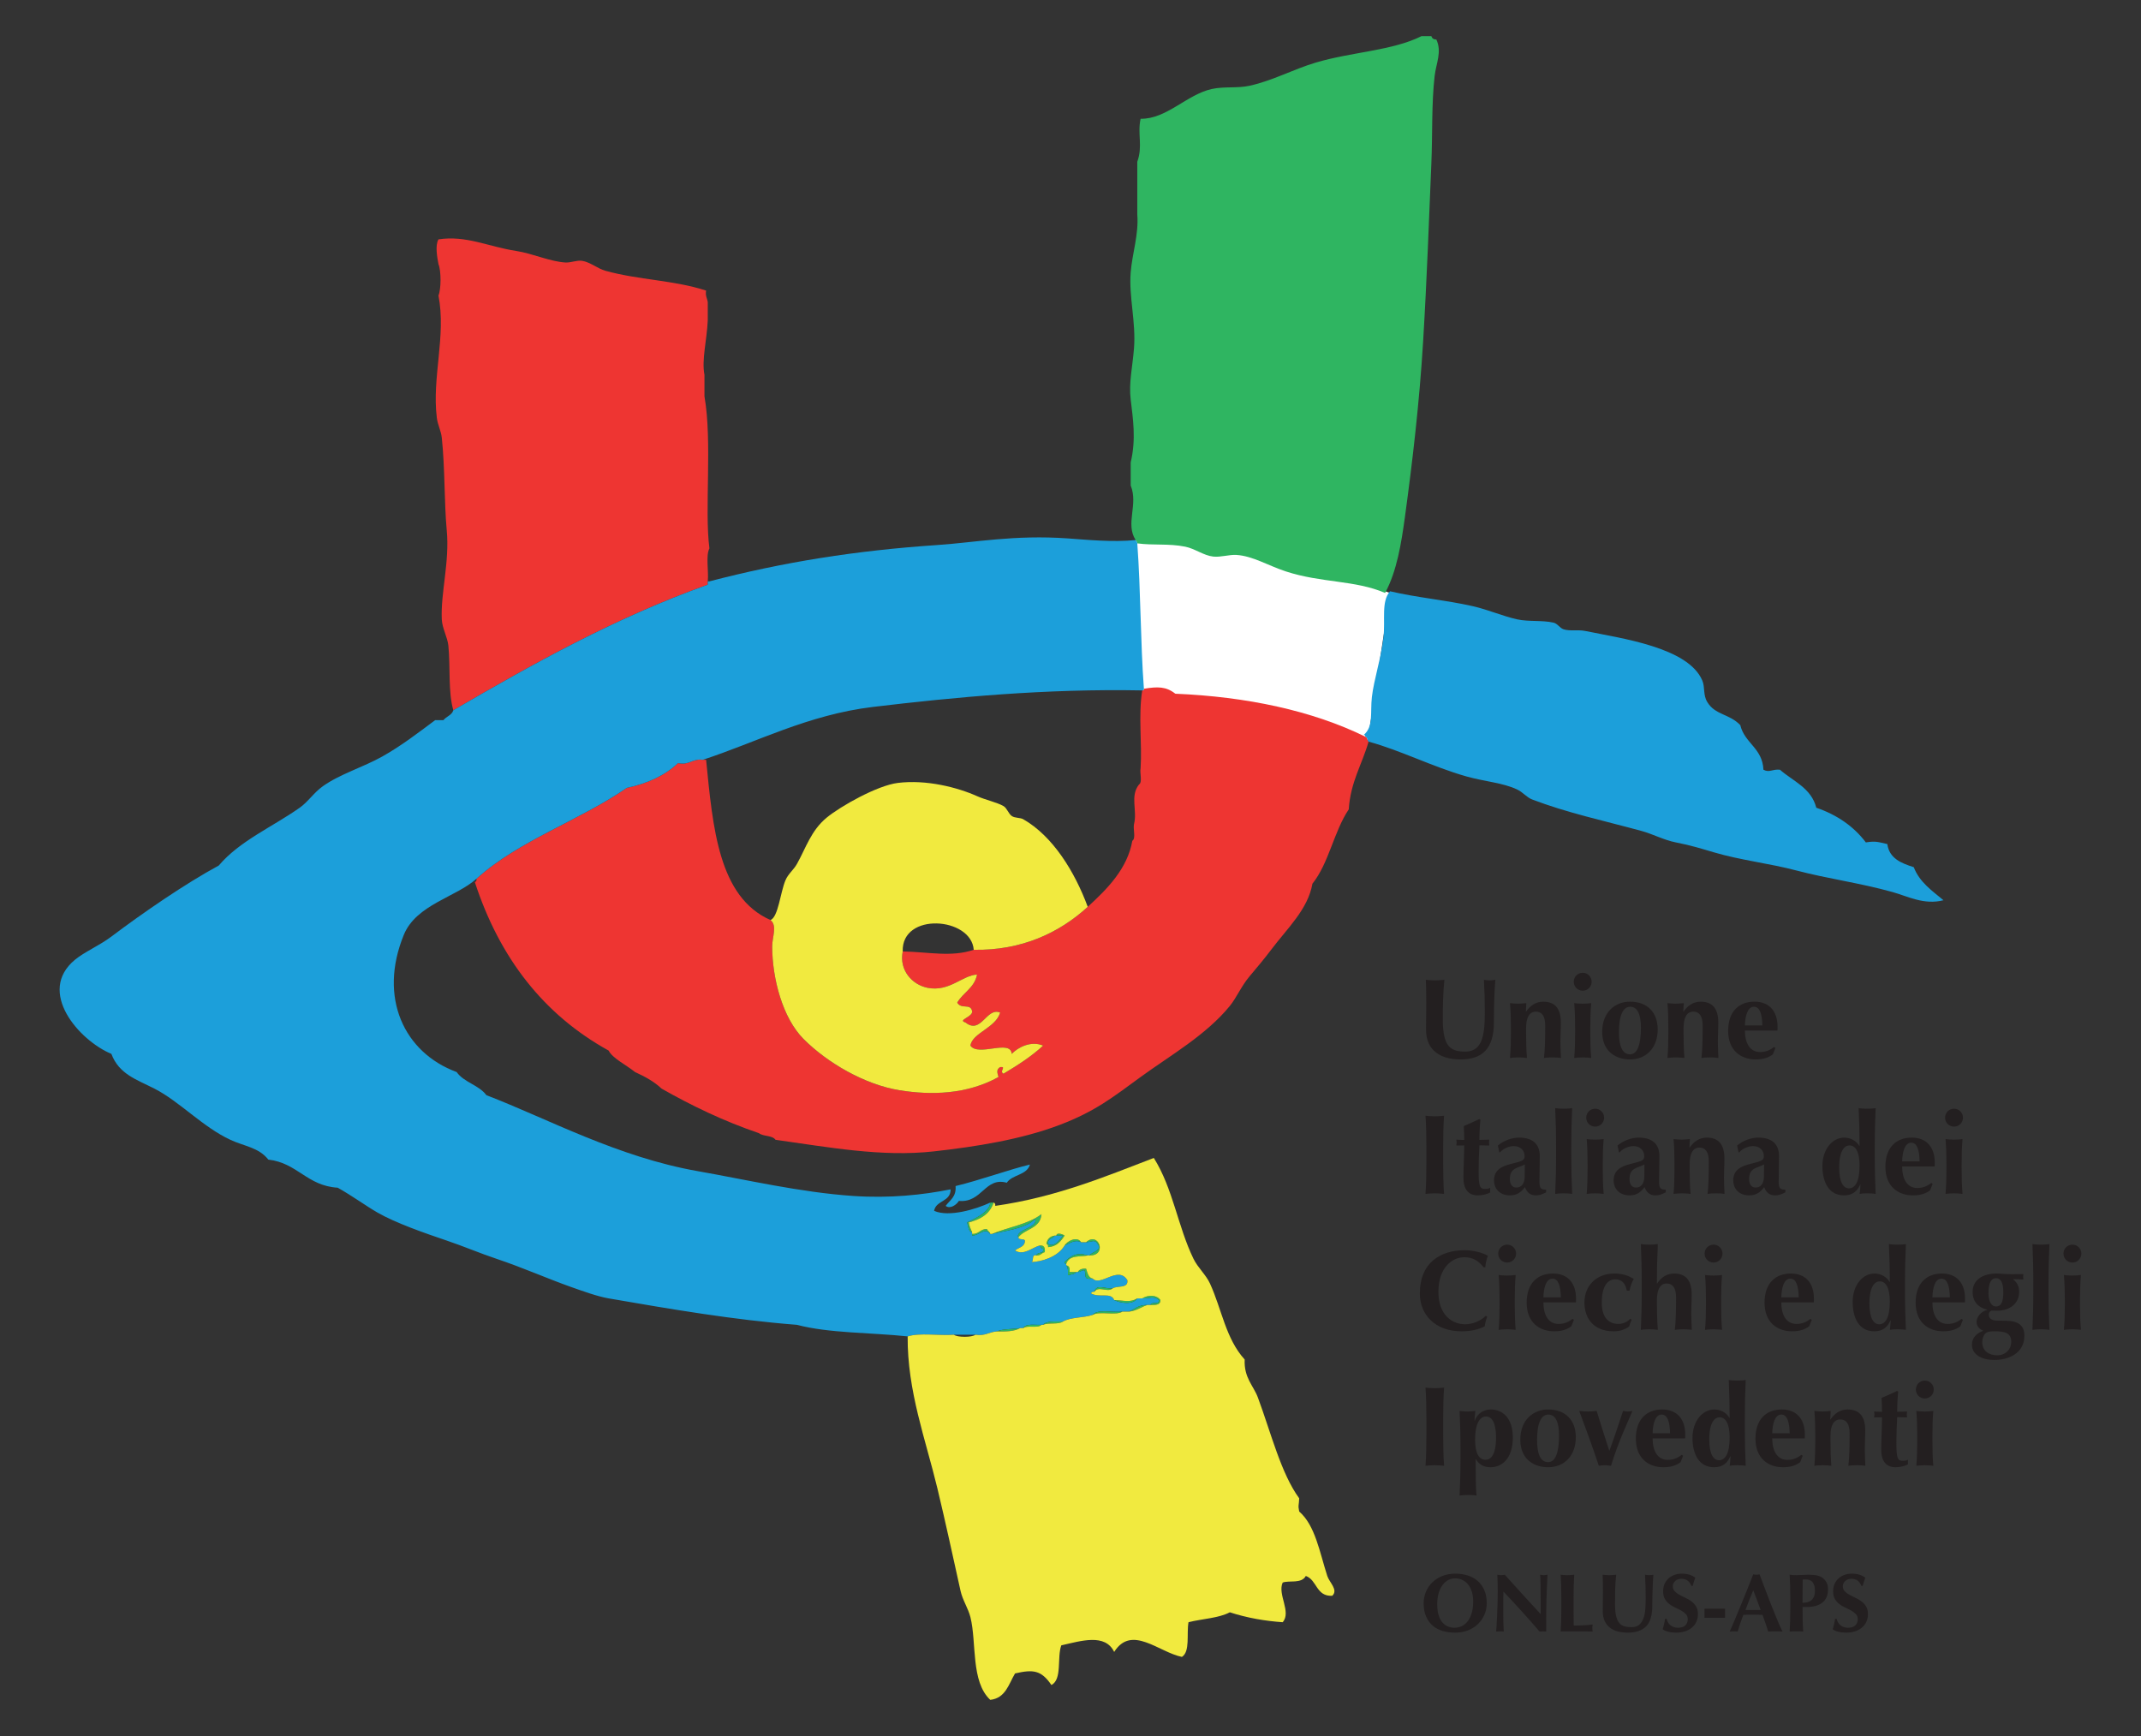
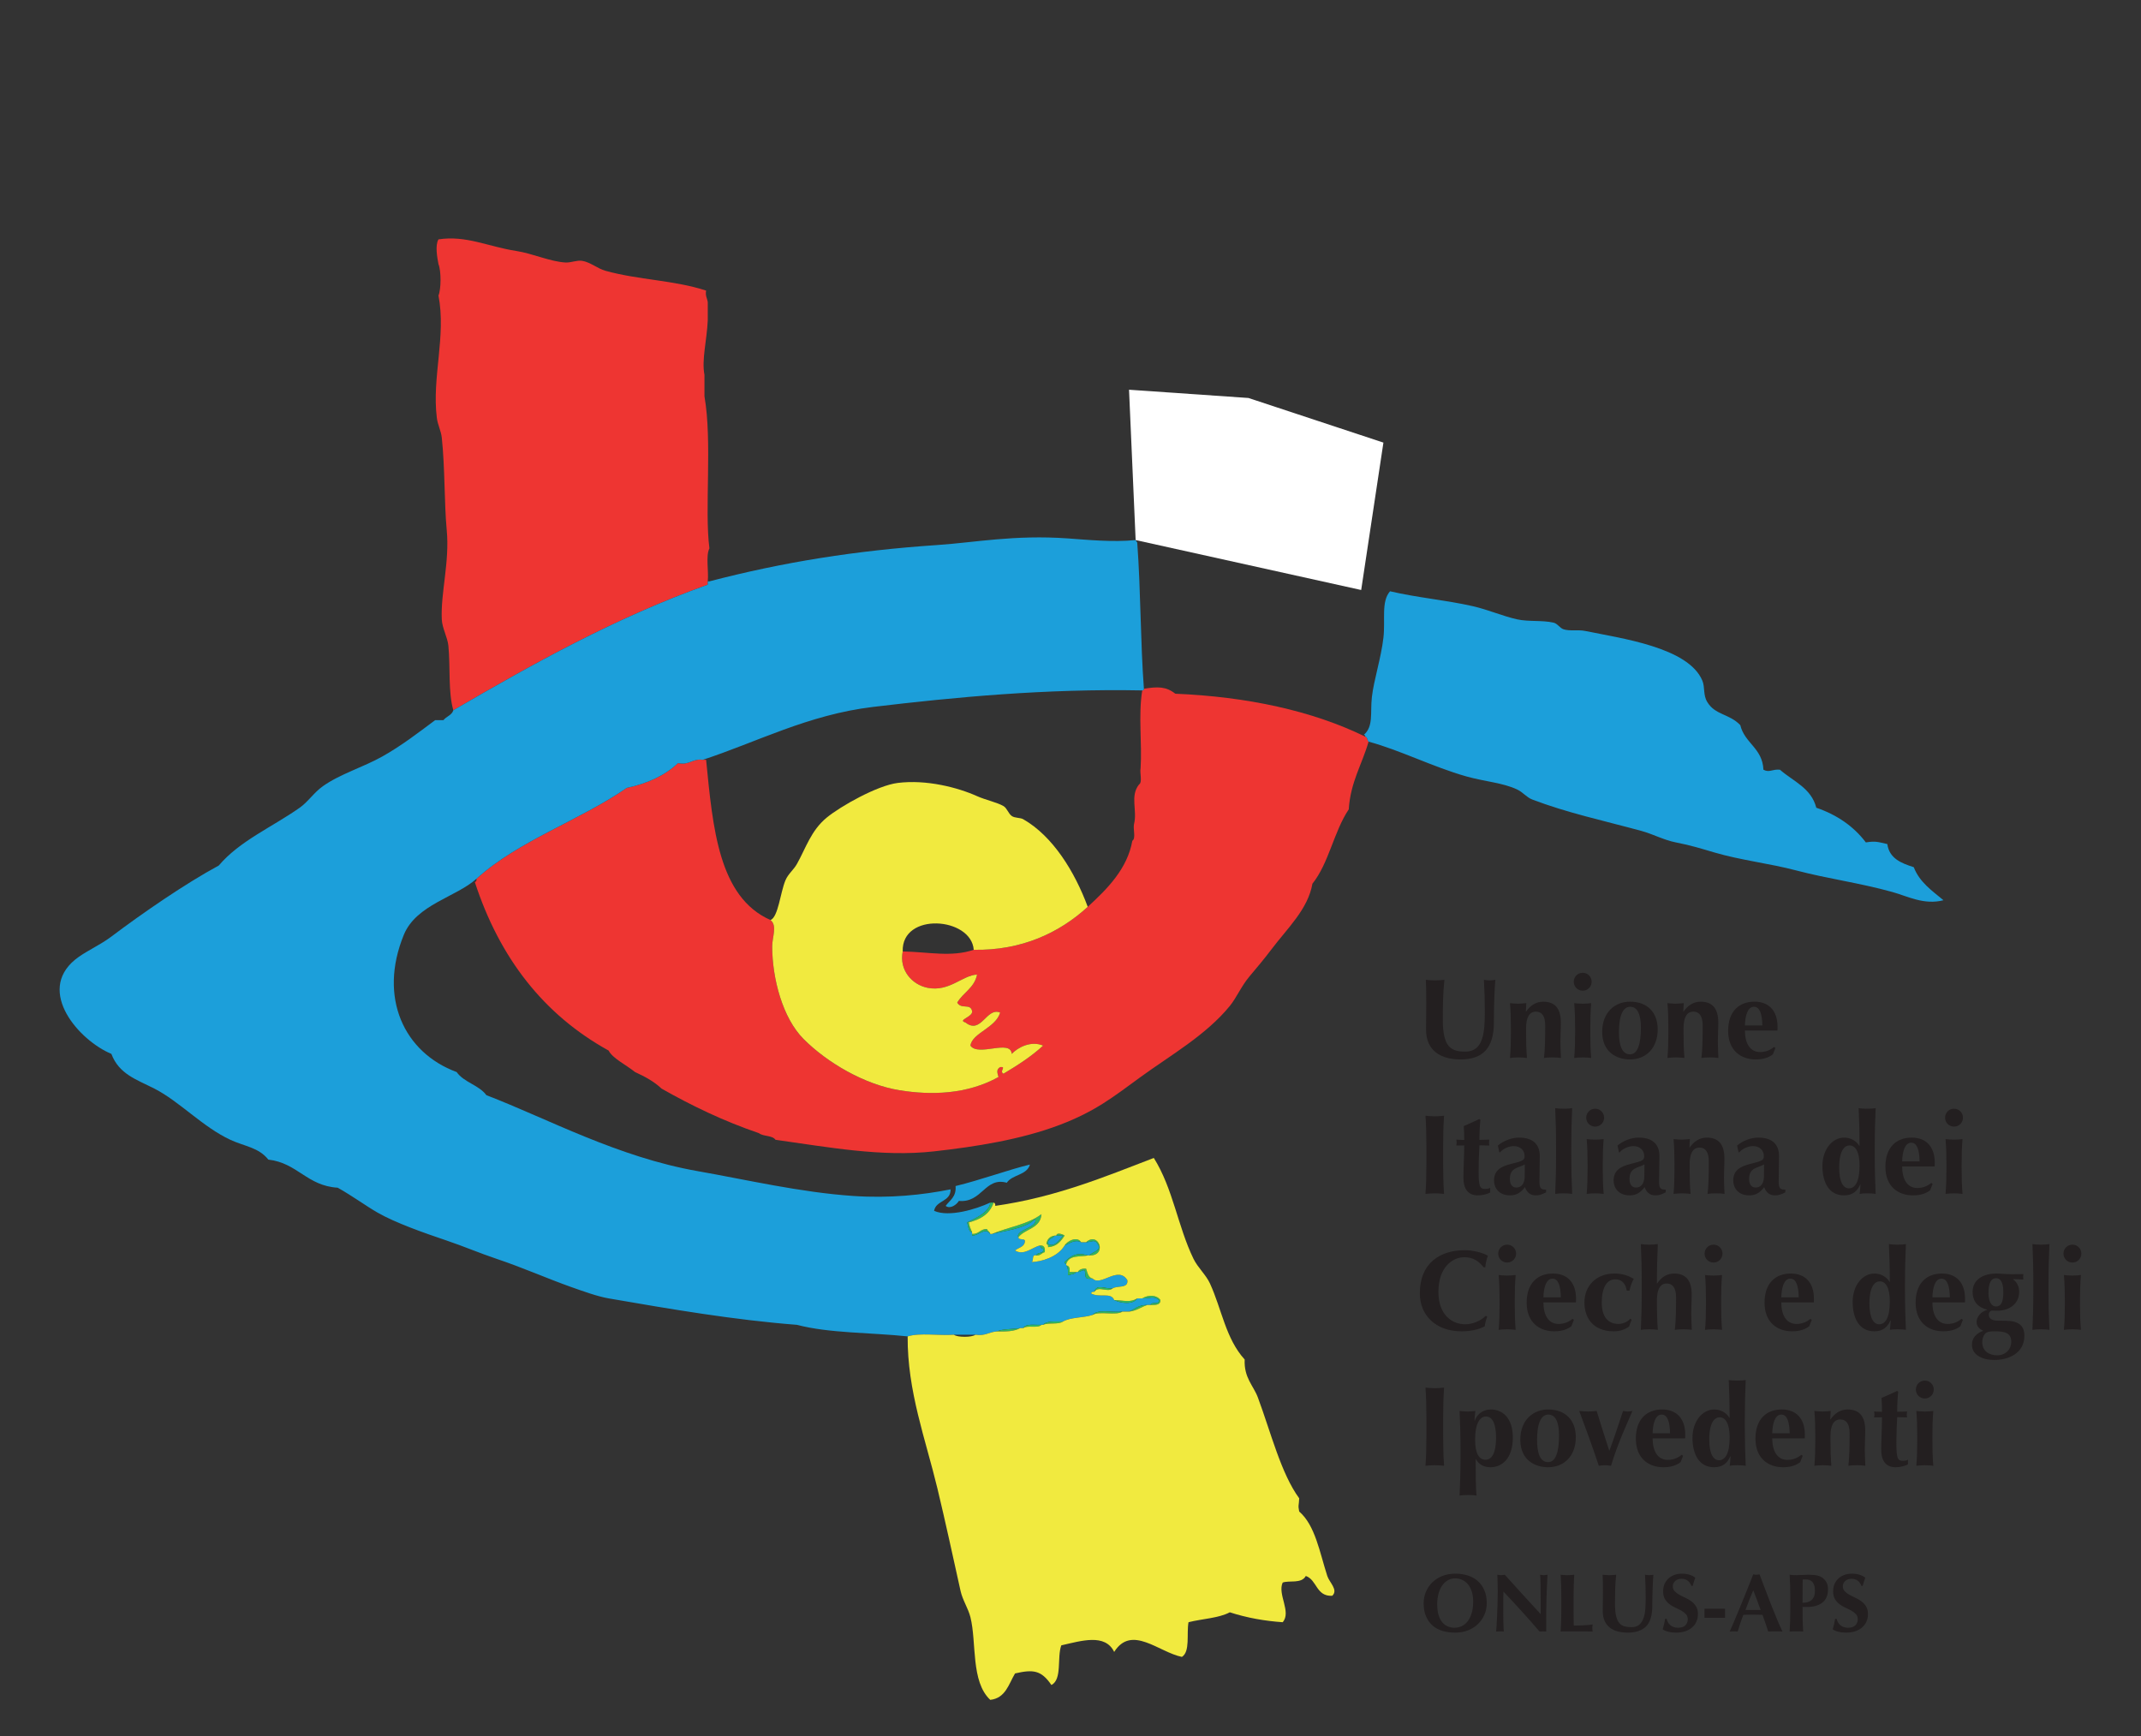
<svg xmlns="http://www.w3.org/2000/svg" xmlns:ns1="http://www.serif.com/" width="100%" height="100%" viewBox="0 0 148 120" version="1.1" xml:space="preserve" style="fill-rule:evenodd;clip-rule:evenodd;stroke-linejoin:round;stroke-miterlimit:2;">
  <rect x="0" y="0" width="148" height="120" fill="#333333" stroke="none" />
  <g id="Livello-1" ns1:id="Livello 1">
    <rect x="0" y="0" width="148" height="120" style="fill:none;" />
-     <path d="M78.503,37.331l0.457,10.392l15.591,3.452l1.537,-10.189l-9.329,-3.084l-8.256,-0.571Z" style="fill:#fff;fill-rule:nonzero;" />
-     <path d="M98.26,2.5l0.685,0c0.047,0.143 0.147,0.233 0.343,0.228c0.403,0.848 -0.015,1.651 -0.115,2.513c-0.222,1.93 -0.141,3.982 -0.228,6.052c-0.161,3.805 -0.304,7.927 -0.571,12.334c-0.253,4.174 -0.733,8.28 -1.256,12.105c-0.243,1.771 -0.552,3.753 -1.371,5.254c-2.078,-0.893 -4.414,-0.687 -6.852,-1.485c-1.249,-0.409 -2.295,-1.072 -3.426,-1.142c-0.501,-0.031 -1.083,0.169 -1.598,0.114c-0.669,-0.071 -1.256,-0.546 -1.942,-0.685c-1.144,-0.231 -2.207,-0.077 -3.312,-0.229c0.001,-0.114 -0.092,-0.135 -0.114,-0.228c-0.731,-1.134 0.198,-2.455 -0.342,-3.768l0,-1.599c0.387,-1.625 0.152,-3.048 0,-4.34c-0.14,-1.177 0.124,-2.235 0.228,-3.54c0.145,-1.817 -0.365,-3.583 -0.228,-5.253c0.108,-1.336 0.564,-2.621 0.456,-3.997l0,-3.655c0.394,-1.087 -0.002,-1.92 0.229,-2.969c1.792,0.031 3.189,-1.671 4.91,-2.056c0.861,-0.192 1.774,-0.04 2.627,-0.228c1.591,-0.35 3.034,-1.143 4.568,-1.599c2.503,-0.743 5.288,-0.817 7.309,-1.827" style="fill:#2fb561;" />
+     <path d="M78.503,37.331l15.591,3.452l1.537,-10.189l-9.329,-3.084l-8.256,-0.571Z" style="fill:#fff;fill-rule:nonzero;" />
    <path d="M79.074,47.609c0.951,-0.155 1.537,-0.162 2.17,0.343c4.935,0.204 9.48,1.175 13.133,2.969c0.161,0.03 0.13,0.251 0.228,0.343c-0.446,1.571 -1.25,2.784 -1.37,4.682c-1.028,1.522 -1.375,3.725 -2.512,5.139c-0.308,1.77 -1.727,3.07 -2.856,4.568c-0.485,0.644 -0.985,1.234 -1.484,1.827c-0.583,0.692 -0.904,1.483 -1.371,2.056c-1.649,2.022 -4.12,3.418 -6.166,4.91c-1.906,1.391 -3.131,2.375 -5.596,3.312c-2.66,1.011 -5.795,1.505 -8.679,1.828c-3.649,0.408 -7.372,-0.303 -10.964,-0.8c-0.215,-0.318 -0.845,-0.22 -1.142,-0.457c-2.44,-0.833 -4.65,-1.897 -6.737,-3.083c-0.506,-0.485 -1.15,-0.83 -1.828,-1.142c-0.627,-0.502 -1.565,-0.955 -1.827,-1.485c-4.488,-2.478 -7.536,-6.396 -9.25,-11.648c0.089,-0.026 0.132,-0.096 0.114,-0.229c2.916,-2.642 7.102,-4.014 10.392,-6.281c1.445,-0.306 2.639,-0.863 3.54,-1.713c0.812,0.164 0.968,-0.326 1.714,-0.228l0.228,0c0.467,4.71 0.86,9.494 4.454,11.077c0.482,0.394 0.112,1.174 0.114,1.828c0.005,2.217 0.723,4.945 2.169,6.395c1.649,1.653 4.237,3.153 6.624,3.54c2.186,0.355 4.667,0.298 6.852,-0.914c-0.087,-0.291 -0.168,-0.525 0.115,-0.685c0.469,-0.053 -0.09,0.287 0.228,0.457c0.978,-0.582 1.928,-1.193 2.741,-1.941c-0.843,-0.36 -1.753,0.131 -2.17,0.57c-0.074,-1.04 -2.311,0.22 -2.855,-0.57c0.121,-0.881 1.744,-1.217 2.056,-2.284c-0.955,-0.395 -1.308,1.55 -2.399,0.685c-0.595,-0.181 0.551,-0.381 0.457,-0.8c-0.134,-0.545 -0.731,-0.082 -1.028,-0.571c0.402,-0.702 1.191,-1.017 1.371,-1.941c-1.006,0.044 -1.92,1.217 -3.426,0.914c-1.068,-0.216 -1.972,-1.224 -1.713,-2.513c1.827,0.037 3.354,0.408 4.91,-0.114c3.303,0.059 5.906,-1.164 7.88,-2.969c1.359,-1.242 2.742,-2.634 3.084,-4.568c0.26,-0.159 0.042,-0.795 0.114,-1.142c0.247,-0.966 -0.291,-1.925 0.342,-2.741c0.261,-0.158 0.043,-0.795 0.115,-1.142c0.111,-1.676 -0.169,-3.638 0.114,-5.368c0.07,-0.006 0.135,-0.017 0.114,-0.114Zm-48.764,-29.349c-0.084,-0.454 -0.247,-1.293 0,-1.713c1.91,-0.293 3.419,0.499 5.368,0.799c1.15,0.177 2.363,0.746 3.426,0.8c0.364,0.018 0.775,-0.174 1.142,-0.115c0.564,0.092 1.068,0.538 1.599,0.685c2.286,0.638 4.768,0.649 6.966,1.371c-0.066,0.371 0.078,0.531 0.114,0.799l0,1.257c-0.062,1.401 -0.433,2.72 -0.228,3.768l0,1.485c0.551,3.128 -0.007,7.83 0.342,10.506c-0.264,0.535 -0.039,1.56 -0.114,2.284l0,0.229c-6.446,2.309 -12.052,5.459 -17.587,8.679c-0.365,-1.232 -0.199,-2.973 -0.343,-4.454c-0.056,-0.583 -0.428,-1.212 -0.456,-1.827c-0.084,-1.842 0.55,-3.955 0.342,-6.167c-0.176,-1.876 -0.116,-4.271 -0.342,-6.395c-0.051,-0.475 -0.281,-0.871 -0.343,-1.371c-0.347,-2.808 0.656,-5.641 0.114,-8.451c0.19,-0.459 0.19,-1.71 0,-2.169Z" style="fill:#ee3532;" />
    <path d="M65.941,92.262c-1.028,0.075 -2.359,-0.152 -3.198,0.114c-2.546,-0.271 -5.423,-0.211 -7.651,-0.799c-4.34,-0.335 -8.713,-1.083 -13.019,-1.828c-0.779,-0.134 -1.8,-0.507 -2.627,-0.799c-1.584,-0.56 -3.32,-1.334 -5.139,-1.942c-1.118,-0.373 -2.255,-0.86 -3.426,-1.255c-1.528,-0.517 -3.548,-1.221 -4.796,-1.942c-0.841,-0.486 -1.697,-1.126 -2.741,-1.713c-2.122,-0.124 -2.778,-1.714 -4.796,-1.942c-0.668,-0.847 -1.644,-0.911 -2.627,-1.37c-1.929,-0.9 -3.505,-2.648 -5.253,-3.54c-1.208,-0.617 -2.442,-0.99 -2.969,-2.398c-2.232,-0.926 -5.193,-4.303 -2.513,-6.51c0.669,-0.551 1.687,-0.976 2.513,-1.599c2.125,-1.604 5.119,-3.667 7.423,-4.91c1.456,-1.712 3.661,-2.637 5.596,-3.997c0.581,-0.409 0.979,-1.045 1.598,-1.485c1.193,-0.848 2.785,-1.311 4.112,-2.056c1.324,-0.743 2.467,-1.628 3.654,-2.512l0.571,0c0.198,-0.259 0.579,-0.334 0.685,-0.685c5.535,-3.22 11.141,-6.37 17.587,-8.679l0,-0.229l0.114,0c5.106,-1.333 10.11,-2.132 15.76,-2.512c2.588,-0.174 5.319,-0.719 9.022,-0.457c1.304,0.093 3.101,0.275 4.682,0.114c0.022,0.093 0.115,0.114 0.114,0.228c0.242,3.261 0.214,6.791 0.457,10.05c0.021,0.097 -0.044,0.108 -0.114,0.115c-6.687,-0.128 -12.94,0.464 -18.615,1.142c-4.494,0.536 -8.106,2.466 -11.762,3.654c-0.746,-0.098 -0.902,0.392 -1.714,0.228c-0.901,0.85 -2.095,1.407 -3.54,1.713c-3.29,2.268 -7.476,3.639 -10.392,6.281c-1.412,1.275 -4.166,1.78 -5.025,3.883c-1.767,4.325 0.01,8.134 3.655,9.479c0.501,0.716 1.54,0.895 2.055,1.598c4.28,1.649 9.081,4.281 14.618,5.254c3.345,0.587 7.078,1.464 10.735,1.713c2.521,0.172 4.792,-0.069 6.737,-0.457c0.009,0.883 -1.009,0.741 -1.141,1.485c1.041,0.466 2.953,-0.132 3.882,-0.571c-0.033,0.611 -0.921,1.054 -1.599,1.37c0.089,0.254 0.067,0.619 0.343,0.685l0,0.229c0.525,-0.014 0.879,-0.603 1.256,-0.114l0.114,0c0.695,-0.183 2.371,-0.37 2.97,-1.028c0.3,0.57 -1.379,0.748 -1.142,1.256c0.017,0.211 0.386,0.07 0.456,0.229c-0.003,0.452 -0.44,0.472 -0.685,0.685c0.62,0.387 1.208,-0.236 1.713,-0.343c0.051,0.101 0.101,0.204 0.229,0.228c0.084,0.389 -0.421,0.189 -0.457,0.457c-0.369,-0.102 -0.161,0.373 -0.343,0.457c0.665,-0.021 1.796,-0.331 2.284,-1.142c0.36,-0.161 0.726,-0.442 1.142,-0.229l0.343,0c0.384,-0.012 0.604,-0.228 0.8,0.115c0.364,0.448 -0.381,0.549 -0.572,0.799l-0.114,0c-0.774,-0.253 -1.203,0.049 -1.599,0.457c-0.021,0.097 0.045,0.108 0.115,0.114l0,0.114c0.131,0.135 0.129,0.404 0.114,0.686c0.203,-0.063 0.474,-0.059 0.571,-0.229l0.114,0c0.205,0.015 0.241,-0.14 0.457,-0.114c0.18,0.305 -0.152,0.668 0.571,0.571c0.551,0.579 1.768,-0.923 2.398,0.114c0.07,0.603 -0.717,0.349 -1.028,0.571c-0.551,0.035 -1.09,-0.341 -1.256,0.229c-0.133,-0.019 -0.203,0.025 -0.228,0.114c0.601,0.327 1.375,-0.109 1.599,0.457c0.483,0.234 1.299,0.334 1.598,-0.115l0.343,0c0.575,0.011 0.785,-0.202 1.142,0.115c0.055,0.359 -0.524,0.085 -0.572,0.342l-0.228,0c-0.587,-0.016 -0.858,0.284 -1.256,0.457l-0.457,0c-0.678,0.083 -1.726,-0.204 -2.055,0.228c-0.631,0.207 -1.523,0.152 -2.056,0.457c-0.528,0.005 -1.129,-0.064 -1.37,0.229l-0.115,0c-0.466,0.027 -1.1,-0.112 -1.256,0.228l-0.228,0c-0.524,0.085 -1.178,0.041 -1.599,0.228c-0.538,0.033 -0.808,0.334 -1.485,0.229l-1.484,0Zm6.966,-6.853l0.572,0c-0.215,0.29 -0.605,0.853 -1.029,0.572c-0.048,-0.391 0.342,-0.344 0.457,-0.572Zm-6.852,-3.425c1.721,-0.415 3.719,-1.148 5.139,-1.485c-0.206,0.746 -1.221,0.682 -1.598,1.256c-1.516,-0.421 -1.697,1.405 -3.312,1.256c-0.151,0.261 -0.61,0.59 -0.914,0.343c0.291,-0.394 0.748,-0.622 0.685,-1.37Zm28.55,-30.72c-0.098,-0.093 -0.067,-0.313 -0.228,-0.343c0.016,-0.042 -0.047,-0.17 -0.114,-0.114c0.701,-0.584 0.446,-1.541 0.571,-2.627c0.137,-1.193 0.634,-2.676 0.799,-4.111c0.141,-1.228 -0.171,-2.486 0.457,-3.198c1.873,0.44 3.891,0.613 5.71,1.028c1.084,0.247 2.101,0.7 3.083,0.914c0.797,0.173 1.724,0.046 2.513,0.228c0.27,0.063 0.433,0.375 0.685,0.457c0.444,0.144 0.99,0.014 1.484,0.114c2.521,0.515 7.137,1.134 8.109,3.426c0.2,0.473 0.043,0.986 0.343,1.485c0.549,0.915 1.512,0.799 2.283,1.599c0.302,1.259 1.536,1.586 1.6,3.083c0.408,0.225 0.609,-0.053 1.141,0c0.912,0.801 2.166,1.26 2.513,2.627c1.444,0.497 2.59,1.292 3.426,2.398c0.702,-0.114 0.857,-0.02 1.484,0.114c0.141,1.002 0.963,1.321 1.828,1.599c0.403,1.043 1.266,1.627 2.055,2.284c-1.349,0.347 -2.467,-0.273 -3.54,-0.571c-2.307,-0.64 -4.451,-0.912 -6.624,-1.485c-1.884,-0.496 -3.852,-0.707 -5.71,-1.256c-0.84,-0.248 -1.569,-0.479 -2.626,-0.685c-0.827,-0.161 -1.581,-0.577 -2.399,-0.8c-2.568,-0.698 -5.127,-1.247 -7.537,-2.169c-0.373,-0.143 -0.634,-0.499 -1.028,-0.686c-0.999,-0.475 -2.257,-0.548 -3.54,-0.913c-2.317,-0.66 -4.552,-1.808 -6.738,-2.398Z" style="fill:#1c9fda;" />
    <path d="M68.91,92.033c0.421,-0.187 1.075,-0.143 1.599,-0.228c-0.381,0.228 -0.976,0.243 -1.599,0.228Zm1.828,-0.228c0.155,-0.34 0.789,-0.201 1.255,-0.228c-0.234,0.26 -0.986,0.003 -1.255,0.228Zm1.37,-0.228c0.241,-0.293 0.842,-0.224 1.371,-0.229c-0.306,0.228 -1.008,0.059 -1.371,0.229Zm3.426,-0.686c0.329,-0.432 1.377,-0.145 2.055,-0.228c-0.46,0.301 -1.579,-0.057 -2.055,0.228Zm2.512,-0.228c0.398,-0.173 0.669,-0.473 1.256,-0.457c-0.43,0.14 -0.737,0.404 -1.256,0.457Zm0.914,-0.914c0.413,-0.259 0.987,-0.255 1.256,0.114c0.01,0.354 -0.345,0.341 -0.685,0.343c0.047,-0.257 0.626,0.017 0.571,-0.343c-0.357,-0.317 -0.566,-0.103 -1.142,-0.114Zm-1.941,0.114c0.71,0.026 1.087,0.192 1.598,-0.114c-0.299,0.449 -1.114,0.349 -1.598,0.114Zm-0.115,-0.799c-0.369,0.305 -0.948,-0.213 -1.256,0.229c0.166,-0.57 0.705,-0.194 1.256,-0.229Zm-2.398,-1.142c0.097,-0.169 0.287,-0.245 0.571,-0.228c0.101,0.279 0.142,0.62 0.457,0.685c-0.723,0.097 -0.391,-0.266 -0.571,-0.571c-0.216,-0.026 -0.252,0.129 -0.457,0.114Zm-0.799,-0.457c0.201,0.028 0.26,0.197 0.228,0.457l0.457,0c-0.097,0.17 -0.368,0.166 -0.571,0.228c0.015,-0.281 0.017,-0.55 -0.114,-0.685Zm0,-0.114c-0.07,-0.006 -0.135,-0.017 -0.115,-0.114c0.396,-0.407 0.825,-0.71 1.599,-0.457c-0.502,0.114 -1.261,-0.063 -1.484,0.571Zm-1.828,-1.256c0.301,-0.034 0.375,0.158 0.343,0.457c-0.218,0.049 -0.287,0.246 -0.571,0.228c0.036,-0.269 0.541,-0.068 0.457,-0.457c-0.128,-0.024 -0.178,-0.127 -0.229,-0.228Zm3.198,-0.229c0.869,-0.782 1.496,0.946 0.228,0.914c0.191,-0.25 0.936,-0.351 0.572,-0.799c-0.196,-0.343 -0.416,-0.127 -0.8,-0.115Zm-2.055,-0.457c0.03,-0.267 0.501,-0.066 0.571,0c-0.258,0.389 -0.537,0.757 -1.141,0.799c0.018,-0.133 -0.026,-0.204 -0.114,-0.228c0.05,-0.331 0.24,-0.521 0.57,-0.571c-0.115,0.228 -0.505,0.18 -0.456,0.571c0.422,0.281 0.813,-0.281 1.027,-0.571l-0.457,0Zm0.57,0.686c0.18,-0.317 0.872,-0.669 1.142,-0.229c-0.416,-0.213 -0.782,0.068 -1.142,0.229Zm-3.197,-0.571c-0.237,-0.508 1.442,-0.686 1.142,-1.256c-0.599,0.658 -2.275,0.845 -2.969,1.027c1.124,-0.474 2.528,-0.669 3.425,-1.37c-0.065,1.001 -1.132,0.999 -1.598,1.599Zm-3.198,-0.229c0.476,0.02 0.564,-0.35 1.028,-0.342c0.04,0.15 0.201,0.18 0.228,0.342c-0.377,-0.488 -0.731,0.101 -1.256,0.114l0,-0.114Zm1.256,-2.169l0.229,0c-0.251,0.777 -0.892,1.164 -1.713,1.37c0.037,0.267 0.137,0.472 0.228,0.685c-0.277,-0.066 -0.254,-0.431 -0.343,-0.685c0.678,-0.316 1.566,-0.759 1.599,-1.37Z" style="fill:#2fb561;" />
    <path d="M68.568,85.295l-0.115,0c-0.027,-0.162 -0.188,-0.192 -0.228,-0.342c-0.464,-0.008 -0.552,0.362 -1.028,0.342l0,-0.114c-0.091,-0.213 -0.191,-0.418 -0.228,-0.685c0.821,-0.206 1.462,-0.593 1.713,-1.37c0.089,0.025 0.132,0.095 0.114,0.228c4.164,-0.594 7.526,-1.991 10.963,-3.312c1.328,2.11 1.659,4.741 2.741,6.966c0.303,0.624 0.862,1.103 1.142,1.714c0.816,1.777 1.082,3.804 2.398,5.253c-0.059,1.266 0.607,1.8 0.914,2.627c0.898,2.417 1.599,5.251 2.855,6.966c-0.018,0.52 -0.095,0.448 0,0.913c1.108,0.959 1.408,2.801 1.941,4.454c0.148,0.459 0.778,0.965 0.343,1.371c-1.123,0.056 -1.04,-1.093 -1.827,-1.371c-0.298,0.559 -1.15,0.289 -1.599,0.457c-0.372,0.815 0.623,2.036 0,2.741c-1.177,-0.081 -2.435,-0.288 -3.655,-0.686c-0.77,0.41 -1.913,0.447 -2.855,0.686c-0.144,0.808 0.127,2.029 -0.456,2.398c-1.597,-0.324 -3.481,-2.253 -4.682,-0.343c-0.625,-1.3 -2.296,-0.76 -3.655,-0.456c-0.309,0.832 0.076,2.36 -0.685,2.74c-0.705,-1.031 -1.258,-1.084 -2.513,-0.799c-0.44,0.74 -0.652,1.708 -1.713,1.827c-1.356,-1.265 -0.933,-3.961 -1.37,-5.71c-0.158,-0.631 -0.539,-1.17 -0.685,-1.827c-0.516,-2.324 -1.03,-4.71 -1.599,-7.081c-0.809,-3.37 -2.084,-6.726 -2.056,-10.506c0.839,-0.266 2.169,-0.039 3.198,-0.114c0.234,0.189 1.25,0.189 1.485,0c0.675,0.105 0.946,-0.196 1.484,-0.229c0.623,0.015 1.218,0 1.599,-0.228l0.229,0c0.269,-0.225 1.021,0.032 1.255,-0.228l0.115,0c0.363,-0.17 1.065,-0.001 1.371,-0.229c0.532,-0.305 1.424,-0.25 2.055,-0.457c0.476,-0.286 1.595,0.073 2.055,-0.228l0.457,0c0.519,-0.053 0.826,-0.317 1.256,-0.457l0.229,0c0.34,-0.002 0.695,0.011 0.685,-0.343c-0.269,-0.369 -0.843,-0.373 -1.256,-0.114l-0.343,0c-0.511,0.306 -0.888,0.14 -1.598,0.114c-0.224,-0.565 -0.998,-0.129 -1.599,-0.456c0.025,-0.089 0.095,-0.133 0.228,-0.114c0.308,-0.442 0.887,0.076 1.256,-0.229c0.311,-0.222 1.098,0.032 1.028,-0.571c-0.63,-1.038 -1.847,0.465 -2.398,-0.114c-0.315,-0.065 -0.356,-0.406 -0.457,-0.685c-0.284,-0.017 -0.474,0.059 -0.571,0.228l-0.571,0c0.032,-0.26 -0.027,-0.429 -0.228,-0.457l0,-0.114c0.223,-0.634 0.982,-0.457 1.484,-0.571l0.114,0c1.268,0.032 0.641,-1.696 -0.228,-0.914l-0.343,0c-0.27,-0.44 -0.962,-0.088 -1.142,0.229c-0.488,0.81 -1.619,1.121 -2.284,1.142c0.182,-0.084 -0.026,-0.559 0.343,-0.457c0.284,0.018 0.353,-0.179 0.571,-0.228c0.032,-0.299 -0.042,-0.491 -0.343,-0.457c-0.505,0.107 -1.093,0.73 -1.713,0.342c0.245,-0.212 0.682,-0.232 0.685,-0.684c-0.07,-0.159 -0.439,-0.018 -0.456,-0.229c0.466,-0.6 1.533,-0.598 1.598,-1.599c-0.897,0.701 -2.301,0.896 -3.425,1.37Zm4.339,0.114c-0.33,0.051 -0.52,0.241 -0.571,0.572c0.089,0.025 0.133,0.095 0.114,0.228c0.605,-0.042 0.885,-0.41 1.142,-0.8c-0.069,-0.065 -0.541,-0.267 -0.571,0l-0.114,0Zm-19.642,-21.812c0.535,-0.222 0.674,-1.892 1.028,-2.74c0.189,-0.457 0.559,-0.714 0.799,-1.142c0.62,-1.107 0.972,-2.308 2.055,-3.198c0.958,-0.788 3.494,-2.221 4.911,-2.398c1.985,-0.249 4.154,0.316 5.482,0.913c0.58,0.262 1.356,0.418 1.827,0.686c0.238,0.135 0.335,0.516 0.571,0.685c0.224,0.16 0.576,0.1 0.8,0.228c2.046,1.171 3.558,3.628 4.454,6.053c-1.975,1.805 -4.579,3.028 -7.881,2.969c-0.166,-2.266 -4.997,-2.629 -4.91,0.114c-0.259,1.29 0.645,2.298 1.713,2.513c1.506,0.303 2.42,-0.87 3.426,-0.914c-0.18,0.924 -0.969,1.239 -1.371,1.941c0.297,0.489 0.894,0.026 1.028,0.571c0.094,0.419 -1.053,0.619 -0.457,0.8c1.091,0.866 1.444,-1.08 2.399,-0.685c-0.312,1.067 -1.935,1.404 -2.056,2.284c0.544,0.79 2.781,-0.47 2.855,0.571c0.417,-0.441 1.327,-0.931 2.17,-0.571c-0.812,0.748 -1.763,1.359 -2.741,1.941c-0.318,-0.17 0.241,-0.51 -0.228,-0.457c-0.283,0.16 -0.202,0.394 -0.115,0.685c-2.185,1.212 -4.666,1.269 -6.852,0.914c-2.387,-0.387 -4.974,-1.887 -6.623,-3.54c-1.447,-1.45 -2.165,-4.177 -2.17,-6.395c-0.002,-0.654 0.368,-1.434 -0.114,-1.828Z" style="fill:#f1ea3f;" />
    <path d="M98.412,110.823c0,-0.282 0.053,-0.547 0.158,-0.795c0.104,-0.247 0.252,-0.464 0.443,-0.651c0.19,-0.187 0.421,-0.334 0.691,-0.44c0.271,-0.107 0.572,-0.16 0.903,-0.16c0.305,0 0.589,0.042 0.852,0.125c0.263,0.084 0.492,0.21 0.686,0.378c0.194,0.167 0.348,0.38 0.46,0.637c0.113,0.257 0.169,0.557 0.169,0.9c0,0.286 -0.054,0.553 -0.163,0.801c-0.109,0.247 -0.259,0.464 -0.452,0.648c-0.192,0.185 -0.422,0.329 -0.688,0.432c-0.267,0.103 -0.561,0.154 -0.881,0.154c-0.301,0 -0.584,-0.037 -0.849,-0.111c-0.264,-0.075 -0.495,-0.195 -0.691,-0.36c-0.196,-0.166 -0.352,-0.378 -0.466,-0.635c-0.114,-0.257 -0.172,-0.565 -0.172,-0.923Zm30.347,-1.2l-0.086,0c-0.121,-0.328 -0.352,-0.492 -0.691,-0.492c-0.175,0 -0.318,0.051 -0.429,0.154c-0.11,0.103 -0.166,0.223 -0.166,0.36c0,0.141 0.043,0.257 0.129,0.346c0.086,0.09 0.193,0.171 0.323,0.243c0.13,0.073 0.269,0.142 0.417,0.209c0.149,0.067 0.288,0.149 0.417,0.246c0.13,0.097 0.238,0.215 0.323,0.354c0.086,0.139 0.129,0.317 0.129,0.535c0,0.19 -0.036,0.364 -0.109,0.523c-0.072,0.158 -0.175,0.293 -0.308,0.405c-0.134,0.113 -0.293,0.199 -0.478,0.258c-0.184,0.059 -0.391,0.088 -0.62,0.088c-0.205,0 -0.389,-0.022 -0.551,-0.066c-0.162,-0.043 -0.285,-0.098 -0.369,-0.162c0.038,-0.134 0.071,-0.256 0.097,-0.366c0.027,-0.111 0.05,-0.231 0.069,-0.36l0.108,0c0.016,0.083 0.044,0.163 0.086,0.237c0.042,0.074 0.095,0.14 0.16,0.197c0.065,0.057 0.143,0.102 0.235,0.134c0.091,0.033 0.194,0.049 0.308,0.049c0.229,0 0.397,-0.057 0.506,-0.172c0.109,-0.114 0.163,-0.251 0.163,-0.411c0,-0.145 -0.042,-0.263 -0.126,-0.354c-0.084,-0.092 -0.188,-0.173 -0.314,-0.243c-0.126,-0.071 -0.263,-0.139 -0.412,-0.206c-0.148,-0.067 -0.286,-0.148 -0.411,-0.243c-0.126,-0.095 -0.231,-0.213 -0.315,-0.352c-0.083,-0.139 -0.125,-0.317 -0.125,-0.534c0,-0.198 0.035,-0.374 0.105,-0.526c0.071,-0.152 0.165,-0.28 0.283,-0.383c0.118,-0.103 0.255,-0.181 0.409,-0.234c0.154,-0.054 0.317,-0.08 0.489,-0.08c0.205,0 0.386,0.024 0.54,0.074c0.154,0.049 0.287,0.118 0.397,0.206c-0.034,0.087 -0.064,0.172 -0.088,0.254l-0.095,0.312Zm-11.752,0l-0.086,0c-0.122,-0.328 -0.352,-0.492 -0.691,-0.492c-0.176,0 -0.319,0.051 -0.429,0.154c-0.111,0.103 -0.166,0.223 -0.166,0.36c0,0.141 0.043,0.257 0.129,0.346c0.085,0.09 0.193,0.171 0.323,0.243c0.129,0.073 0.268,0.142 0.417,0.209c0.149,0.067 0.288,0.149 0.417,0.246c0.13,0.097 0.237,0.215 0.323,0.354c0.086,0.139 0.129,0.317 0.129,0.535c0,0.19 -0.036,0.364 -0.109,0.523c-0.072,0.158 -0.175,0.293 -0.309,0.405c-0.133,0.113 -0.292,0.199 -0.477,0.258c-0.185,0.059 -0.391,0.088 -0.62,0.088c-0.206,0 -0.39,-0.022 -0.552,-0.066c-0.162,-0.043 -0.284,-0.098 -0.368,-0.162c0.038,-0.134 0.07,-0.256 0.097,-0.366c0.027,-0.111 0.049,-0.231 0.068,-0.36l0.109,0c0.015,0.083 0.044,0.163 0.086,0.237c0.042,0.074 0.095,0.14 0.16,0.197c0.065,0.057 0.143,0.102 0.234,0.134c0.092,0.033 0.195,0.049 0.309,0.049c0.229,0 0.397,-0.057 0.506,-0.172c0.108,-0.114 0.163,-0.251 0.163,-0.411c0,-0.145 -0.042,-0.263 -0.126,-0.354c-0.084,-0.092 -0.189,-0.173 -0.314,-0.243c-0.126,-0.071 -0.263,-0.139 -0.412,-0.206c-0.149,-0.067 -0.286,-0.148 -0.412,-0.243c-0.125,-0.095 -0.23,-0.213 -0.314,-0.352c-0.084,-0.139 -0.126,-0.317 -0.126,-0.534c0,-0.198 0.036,-0.374 0.106,-0.526c0.071,-0.152 0.165,-0.28 0.283,-0.383c0.118,-0.103 0.254,-0.181 0.409,-0.234c0.154,-0.054 0.317,-0.08 0.488,-0.08c0.206,0 0.386,0.024 0.541,0.074c0.154,0.049 0.286,0.118 0.397,0.206c-0.034,0.087 -0.064,0.172 -0.089,0.254l-0.094,0.312Zm-2.716,-0.764c-0.007,0.083 -0.015,0.193 -0.022,0.329c-0.008,0.141 -0.015,0.304 -0.023,0.489c-0.008,0.185 -0.014,0.389 -0.02,0.612c-0.006,0.222 -0.009,0.458 -0.009,0.705c0,0.664 -0.142,1.139 -0.428,1.427c-0.286,0.287 -0.705,0.431 -1.258,0.431c-0.244,0 -0.471,-0.025 -0.683,-0.077c-0.211,-0.051 -0.395,-0.137 -0.551,-0.257c-0.157,-0.12 -0.28,-0.275 -0.369,-0.463c-0.09,-0.189 -0.134,-0.418 -0.134,-0.689c0,-0.152 0,-0.289 0.002,-0.409c0.002,-0.12 0.003,-0.231 0.003,-0.334c0,-0.097 0.001,-0.19 0.003,-0.279l0,-0.036c0.002,-0.09 0.003,-0.183 0.003,-0.28c0,-0.308 -0.002,-0.558 -0.006,-0.748c-0.004,-0.191 -0.009,-0.334 -0.017,-0.429c0.076,0.008 0.154,0.014 0.234,0.02c0.08,0.006 0.159,0.009 0.235,0.009c0.076,0 0.154,-0.003 0.234,-0.009c0.08,-0.006 0.158,-0.012 0.235,-0.02c-0.039,0.37 -0.061,0.714 -0.069,1.032c-0.008,0.318 -0.011,0.641 -0.011,0.969c0,0.346 0.024,0.626 0.074,0.84c0.049,0.213 0.123,0.378 0.22,0.494c0.097,0.117 0.216,0.194 0.357,0.232c0.141,0.038 0.305,0.057 0.492,0.057c0.228,0 0.407,-0.057 0.537,-0.172c0.13,-0.114 0.228,-0.266 0.294,-0.457c0.067,-0.19 0.108,-0.409 0.123,-0.654c0.016,-0.246 0.023,-0.502 0.023,-0.769c0,-0.263 -0.004,-0.525 -0.011,-0.786c-0.008,-0.261 -0.019,-0.523 -0.035,-0.786c0.054,0.008 0.105,0.014 0.155,0.02c0.049,0.006 0.095,0.009 0.137,0.009c0.05,0 0.097,-0.003 0.143,-0.009c0.046,-0.006 0.093,-0.012 0.143,-0.02l-0.001,0.008Zm-6.101,3.907c-0.086,0 -0.151,0.001 -0.194,0.003c-0.044,0.002 -0.081,0.005 -0.112,0.009c0.015,-0.236 0.027,-0.477 0.034,-0.723c0.008,-0.246 0.012,-0.527 0.012,-0.843l0,-0.778c0,-0.316 -0.004,-0.597 -0.012,-0.843c-0.007,-0.246 -0.019,-0.492 -0.034,-0.74c0.065,0.008 0.135,0.014 0.212,0.02c0.076,0.006 0.162,0.009 0.257,0.009c0.095,0 0.181,-0.003 0.257,-0.009c0.076,-0.006 0.147,-0.012 0.211,-0.02c-0.015,0.248 -0.026,0.494 -0.034,0.74c-0.007,0.246 -0.011,0.527 -0.011,0.843l0,0.778c0,0.217 0.001,0.427 0.003,0.628c0.002,0.202 0.004,0.378 0.008,0.526c0.217,0 0.435,-0.005 0.652,-0.017c0.217,-0.011 0.436,-0.03 0.657,-0.057c-0.007,0.042 -0.013,0.08 -0.017,0.114c-0.004,0.035 -0.006,0.082 -0.006,0.143c0,0.061 0.002,0.109 0.006,0.143c0.004,0.034 0.01,0.063 0.017,0.086c-0.103,-0.004 -0.229,-0.007 -0.38,-0.009c-0.15,-0.002 -0.357,-0.003 -0.62,-0.003l-0.906,0Zm-4.507,0c-0.088,0 -0.176,0.004 -0.263,0.012c0.007,-0.031 0.017,-0.139 0.028,-0.326c0.012,-0.187 0.024,-0.414 0.038,-0.683c0.013,-0.269 0.024,-0.56 0.034,-0.875c0.009,-0.314 0.014,-0.616 0.014,-0.906c0,-0.262 -0.004,-0.483 -0.011,-0.663c-0.008,-0.179 -0.014,-0.337 -0.017,-0.474c0.106,0.019 0.192,0.029 0.257,0.029c0.065,0 0.15,-0.01 0.257,-0.029c0.415,0.461 0.826,0.915 1.232,1.36c0.406,0.446 0.822,0.9 1.249,1.361l0,-1.052c0,-0.187 -0.001,-0.371 -0.003,-0.552c-0.002,-0.181 -0.004,-0.347 -0.006,-0.5c-0.002,-0.152 -0.006,-0.284 -0.011,-0.394c-0.006,-0.111 -0.013,-0.185 -0.02,-0.223c0.106,0.019 0.192,0.029 0.257,0.029c0.065,0 0.15,-0.01 0.257,-0.029c-0.019,0.347 -0.034,0.66 -0.046,0.94c-0.011,0.28 -0.02,0.544 -0.028,0.792c-0.008,0.248 -0.013,0.492 -0.014,0.734c-0.002,0.242 -0.003,0.501 -0.003,0.775l0,0.686c-0.076,-0.008 -0.155,-0.012 -0.235,-0.012c-0.083,0 -0.158,0.004 -0.223,0.012c-0.785,-0.915 -1.617,-1.835 -2.497,-2.761c-0.004,0.111 -0.007,0.221 -0.009,0.332c-0.002,0.11 -0.003,0.223 -0.003,0.337l0,0.663c0,0.229 0.001,0.423 0.003,0.583c0.002,0.16 0.005,0.295 0.009,0.406c0.003,0.11 0.007,0.201 0.011,0.271c0.004,0.071 0.008,0.127 0.011,0.169c-0.045,-0.008 -0.091,-0.012 -0.137,-0.012l-0.131,0Zm20.24,0c-0.076,0 -0.146,0.004 -0.211,0.012c0.015,-0.236 0.027,-0.477 0.034,-0.723c0.008,-0.246 0.012,-0.527 0.012,-0.843l0,-0.778c0,-0.316 -0.004,-0.597 -0.012,-0.843c-0.007,-0.246 -0.019,-0.492 -0.034,-0.74c0.065,0.008 0.135,0.014 0.211,0.02c0.077,0.006 0.162,0.009 0.258,0.009c0.133,0 0.271,-0.005 0.414,-0.015c0.143,-0.009 0.283,-0.014 0.42,-0.014c0.271,0 0.482,0.02 0.635,0.06c0.152,0.04 0.272,0.098 0.36,0.174c0.122,0.099 0.211,0.21 0.268,0.332c0.058,0.122 0.086,0.269 0.086,0.44c0,0.217 -0.036,0.404 -0.108,0.56c-0.073,0.156 -0.175,0.283 -0.306,0.38c-0.132,0.097 -0.287,0.169 -0.466,0.215c-0.179,0.045 -0.375,0.068 -0.589,0.068l-0.291,0c0,0.286 0.002,0.571 0.008,0.855c0.006,0.284 0.018,0.565 0.037,0.843c-0.064,-0.008 -0.135,-0.012 -0.211,-0.012l-0.515,0Zm-4.207,0c-0.045,0 -0.095,0.004 -0.148,0.012c0.045,-0.099 0.106,-0.236 0.183,-0.412c0.076,-0.175 0.16,-0.373 0.251,-0.594c0.092,-0.221 0.19,-0.458 0.295,-0.712c0.104,-0.253 0.209,-0.509 0.314,-0.769c0.105,-0.259 0.208,-0.514 0.309,-0.766c0.101,-0.251 0.193,-0.485 0.277,-0.703c0.038,0.008 0.074,0.015 0.108,0.02c0.035,0.006 0.071,0.009 0.109,0.009c0.038,0 0.074,-0.003 0.109,-0.009c0.034,-0.005 0.07,-0.012 0.108,-0.02c0.122,0.324 0.253,0.671 0.392,1.041c0.139,0.369 0.279,0.732 0.42,1.089c0.141,0.356 0.278,0.694 0.412,1.014c0.133,0.32 0.255,0.591 0.365,0.812c-0.091,-0.008 -0.178,-0.012 -0.26,-0.012l-0.486,0c-0.082,0 -0.163,0.004 -0.243,0.012c-0.061,-0.187 -0.123,-0.377 -0.188,-0.572c-0.065,-0.194 -0.134,-0.388 -0.206,-0.583c-0.122,-0.004 -0.244,-0.006 -0.366,-0.008c-0.122,-0.002 -0.244,-0.003 -0.366,-0.003c-0.099,0 -0.198,0.001 -0.297,0.003c-0.099,0.002 -0.198,0.004 -0.297,0.008c-0.076,0.195 -0.147,0.389 -0.212,0.583c-0.064,0.195 -0.123,0.385 -0.177,0.572c-0.046,-0.008 -0.09,-0.012 -0.134,-0.012l-0.272,0Zm-17.88,-2.069c0,-0.247 -0.03,-0.469 -0.091,-0.666c-0.061,-0.196 -0.146,-0.363 -0.254,-0.5c-0.109,-0.137 -0.24,-0.243 -0.395,-0.317c-0.154,-0.074 -0.323,-0.112 -0.506,-0.112c-0.194,0 -0.368,0.047 -0.523,0.141c-0.154,0.093 -0.285,0.22 -0.391,0.38c-0.107,0.16 -0.188,0.347 -0.243,0.563c-0.055,0.215 -0.083,0.445 -0.083,0.688c0,0.305 0.032,0.563 0.097,0.772c0.065,0.21 0.153,0.378 0.263,0.506c0.111,0.128 0.238,0.22 0.383,0.277c0.145,0.057 0.297,0.086 0.457,0.086c0.172,0 0.336,-0.036 0.492,-0.109c0.156,-0.072 0.292,-0.183 0.409,-0.331c0.116,-0.149 0.209,-0.337 0.28,-0.566c0.07,-0.229 0.105,-0.499 0.105,-0.812Zm17.412,1.132l-1.424,0l0,-0.629l1.424,0l0,0.629Zm1.949,-1.903c-0.099,0.228 -0.193,0.454 -0.28,0.677c-0.088,0.223 -0.174,0.451 -0.257,0.683l1.046,0c-0.084,-0.232 -0.167,-0.46 -0.249,-0.683c-0.082,-0.223 -0.169,-0.449 -0.26,-0.677Zm3.658,-0.749l-0.188,0c-0.02,0 -0.037,0.002 -0.052,0.005c-0.004,0.275 -0.007,0.544 -0.009,0.809c-0.001,0.265 -0.002,0.531 -0.002,0.798c0.095,0 0.193,-0.01 0.294,-0.029c0.101,-0.019 0.193,-0.058 0.277,-0.117c0.084,-0.059 0.153,-0.144 0.206,-0.254c0.053,-0.111 0.08,-0.258 0.08,-0.441c0,-0.144 -0.016,-0.266 -0.049,-0.365c-0.032,-0.099 -0.076,-0.179 -0.131,-0.238c-0.055,-0.059 -0.12,-0.102 -0.194,-0.128c-0.075,-0.027 -0.152,-0.04 -0.232,-0.04Zm-22.846,-8.327c0,0.751 0,2.153 0.062,2.528c-0.133,-0.023 -0.36,-0.039 -0.587,-0.039c-0.227,0 -0.454,0.016 -0.587,0.039c0.039,-0.884 0.063,-1.683 0.063,-2.709l0,-0.43c0,-1.026 -0.024,-1.825 -0.063,-2.709c0.18,0.015 0.368,0.039 0.548,0.039c0.18,0 0.36,-0.024 0.54,-0.039c-0.015,0.172 -0.054,0.446 -0.054,0.673l0.015,0c0.149,-0.438 0.556,-0.775 1.112,-0.775c0.791,0 1.519,0.571 1.519,1.934c0,1.488 -0.775,2.059 -1.543,2.059c-0.462,0 -0.822,-0.196 -1.01,-0.571l-0.015,0Zm5.003,-3.422c1.206,0 1.919,0.744 1.919,1.918c0,1.276 -0.791,2.075 -1.919,2.075c-0.931,0 -1.918,-0.517 -1.918,-1.903c0,-1.401 0.932,-2.09 1.918,-2.09Zm13.602,1.182c0,1.026 0.023,1.825 0.062,2.709c-0.133,-0.023 -0.36,-0.039 -0.587,-0.039c-0.211,0 -0.423,0.016 -0.525,0.039c0.024,-0.07 0.063,-0.571 0.063,-0.642l-0.016,-0.015c-0.195,0.454 -0.516,0.759 -1.119,0.759c-1.057,0 -1.496,-0.924 -1.496,-2.036c0,-1.119 0.666,-1.957 1.512,-1.957c0.454,0 0.861,0.25 1.041,0.579l0.015,0c0,-0.931 -0.023,-1.73 -0.062,-2.615c0.133,0.024 0.36,0.039 0.587,0.039c0.227,0 0.454,-0.015 0.587,-0.039c-0.039,0.885 -0.062,1.684 -0.062,2.709l0,0.509Zm-6.374,0.815c0,0.845 0.329,1.487 1.049,1.487c0.36,0 0.681,-0.117 0.963,-0.352l0.094,0.07l-0.172,0.439c-0.259,0.196 -0.603,0.352 -1.19,0.352c-1.018,0 -1.903,-0.611 -1.903,-1.981c0,-1.354 0.767,-2.012 1.817,-2.012c1.017,0 1.597,0.65 1.597,1.738c0,0.133 0,0.204 -0.008,0.259l-2.247,0Zm8.269,0c0,0.845 0.329,1.487 1.049,1.487c0.36,0 0.681,-0.117 0.963,-0.352l0.094,0.07l-0.172,0.439c-0.259,0.196 -0.603,0.352 -1.19,0.352c-1.018,0 -1.903,-0.611 -1.903,-1.981c0,-1.354 0.767,-2.012 1.817,-2.012c1.017,0 1.597,0.65 1.597,1.738c0,0.133 0,0.204 -0.008,0.259l-2.247,0Zm9.326,-1.856c-0.016,0.078 -0.024,0.141 -0.024,0.211c0,0.063 0.008,0.133 0.024,0.196l-0.689,-0.016c-0.032,0.47 -0.055,1.324 -0.055,1.746c0,1.089 0.078,1.269 0.438,1.269c0.196,0 0.267,-0.024 0.361,-0.078l0,0.32c-0.204,0.126 -0.556,0.204 -0.854,0.204c-0.65,0 -0.994,-0.423 -0.994,-1.214c0,-0.602 0.055,-1.581 0.055,-2.239l-0.549,0.008c0.016,-0.063 0.024,-0.133 0.024,-0.196c0,-0.07 -0.008,-0.133 -0.024,-0.211l0.549,0.023c0,-0.329 -0.008,-0.563 -0.032,-0.963c0.36,-0.148 0.721,-0.313 1.073,-0.485l0.078,0.055c-0.039,0.336 -0.07,0.916 -0.07,1.386l0.689,-0.016Zm-5.317,0.548l0.016,0c0.289,-0.423 0.689,-0.689 1.182,-0.689c0.783,0 1.221,0.438 1.221,1.441c0,0.532 -0.031,0.908 -0.031,1.315c0,0.329 0.024,0.736 0.039,1.135c-0.133,-0.023 -0.36,-0.039 -0.587,-0.039c-0.227,0 -0.454,0.016 -0.587,0.039c0.07,-0.563 0.086,-1.315 0.086,-2.247c0,-0.65 -0.235,-0.955 -0.642,-0.955c-0.47,0 -0.681,0.431 -0.681,1.151l0,0.313c0,0.634 0.015,1.19 0.062,1.738c-0.133,-0.015 -0.344,-0.039 -0.587,-0.039c-0.243,0 -0.446,0.024 -0.587,0.039c0.047,-0.548 0.063,-1.104 0.063,-1.738l0,-0.313c0,-0.634 -0.016,-1.19 -0.063,-1.738c0.188,0.015 0.368,0.039 0.556,0.039c0.188,0 0.368,-0.024 0.571,-0.039l-0.031,0.587Zm6.014,1.151c0,-0.634 -0.016,-1.19 -0.063,-1.738c0.141,0.015 0.345,0.039 0.587,0.039c0.243,0 0.454,-0.024 0.587,-0.039c-0.046,0.548 -0.062,1.104 -0.062,1.738l0,0.313c0,0.634 0.016,1.19 0.062,1.738c-0.133,-0.015 -0.344,-0.039 -0.587,-0.039c-0.242,0 -0.446,0.024 -0.587,0.039c0.047,-0.548 0.063,-1.104 0.063,-1.738l0,-0.313Zm-21.276,1.002c0.337,-0.916 0.642,-1.824 0.94,-2.74c0.109,0.015 0.219,0.039 0.321,0.039c0.102,0 0.203,-0.024 0.329,-0.039c-0.337,0.806 -0.995,2.169 -1.48,3.789c-0.149,-0.015 -0.282,-0.039 -0.423,-0.039c-0.141,0 -0.274,0.024 -0.423,0.039c-0.407,-1.245 -1.057,-3.006 -1.354,-3.789c0.219,0.015 0.423,0.039 0.618,0.039c0.196,0 0.392,-0.024 0.588,-0.039c0.282,0.908 0.563,1.824 0.869,2.74l0.015,0Zm-12.653,-2.184c0,-0.877 -0.016,-1.48 -0.063,-2.169c0.172,0.015 0.384,0.039 0.642,0.039c0.258,0 0.47,-0.024 0.642,-0.039c-0.047,0.689 -0.063,1.292 -0.063,2.169l0,1.064c0,0.877 0.016,1.48 0.063,2.169c-0.172,-0.015 -0.384,-0.039 -0.642,-0.039c-0.258,0 -0.47,0.024 -0.642,0.039c0.047,-0.689 0.063,-1.292 0.063,-2.169l0,-1.064Zm8.425,-0.306c-0.478,0 -0.775,0.564 -0.775,1.746c0,0.877 0.188,1.543 0.767,1.543c0.485,0 0.752,-0.627 0.752,-1.84c0,-0.901 -0.227,-1.449 -0.744,-1.449Zm11.8,3.156c0.423,0 0.736,-0.447 0.736,-1.574c0,-0.971 -0.289,-1.394 -0.696,-1.394c-0.329,0 -0.713,0.337 -0.713,1.535c0,1.065 0.321,1.433 0.673,1.433Zm-16.107,-3.023c-0.391,0 -0.751,0.423 -0.751,1.598c0,0.947 0.266,1.393 0.72,1.393c0.446,0 0.728,-0.493 0.728,-1.519c0,-1.033 -0.282,-1.472 -0.697,-1.472Zm20.994,1.159c-0.016,-0.783 -0.173,-1.292 -0.58,-1.292c-0.462,0 -0.611,0.682 -0.626,1.292l1.206,0Zm-8.269,0c-0.016,-0.783 -0.173,-1.292 -0.58,-1.292c-0.462,0 -0.611,0.682 -0.626,1.292l1.206,0Zm17.61,-3.641c0.345,0 0.619,0.274 0.619,0.619c0,0.345 -0.274,0.618 -0.619,0.618c-0.344,0 -0.618,-0.273 -0.618,-0.618c0,-0.345 0.274,-0.619 0.618,-0.619Zm6.124,-7.016l-0.024,0.016c0.259,0.188 0.423,0.477 0.423,0.869c0,0.775 -0.619,1.3 -1.519,1.3c-0.109,0 -0.219,-0.008 -0.352,-0.008c-0.125,0 -0.227,0.133 -0.227,0.282c0,0.25 0.188,0.407 0.603,0.414l0.579,0.008c0.861,0.008 1.276,0.321 1.276,1.034c0,1.245 -1.143,1.675 -2.067,1.675c-0.971,0 -1.558,-0.43 -1.558,-1.041c0,-0.493 0.313,-0.799 0.767,-0.971l0,-0.016c-0.266,-0.117 -0.446,-0.313 -0.446,-0.602c0,-0.345 0.298,-0.713 0.728,-0.83l0,-0.016c-0.313,-0.078 -0.563,-0.219 -0.736,-0.423c-0.172,-0.203 -0.266,-0.477 -0.266,-0.814c0,-0.799 0.674,-1.261 1.66,-1.261c0.188,0 0.392,0.024 0.579,0.032c0.134,0.007 0.274,0.015 0.439,0.015c0.258,0 0.548,-0.008 0.83,-0.008c-0.008,0.063 -0.016,0.126 -0.016,0.188c0,0.063 0.008,0.126 0.016,0.188l-0.689,-0.031Zm-1.284,3.609c-0.274,0 -0.446,0.024 -0.564,0.079c-0.125,0.062 -0.305,0.313 -0.305,0.681c0,0.595 0.469,0.9 1.025,0.9c0.603,0 0.979,-0.43 0.979,-0.931c0,-0.611 -0.431,-0.729 -1.135,-0.729Zm-25.254,-2.81l-0.188,0c-0.078,-0.454 -0.313,-0.783 -0.79,-0.783c-0.611,0 -0.94,0.603 -0.94,1.612c0,0.948 0.407,1.472 1.167,1.472c0.321,0 0.665,-0.179 0.806,-0.367l0.094,0.078c-0.07,0.149 -0.125,0.305 -0.172,0.462c-0.227,0.172 -0.58,0.337 -1.057,0.337c-1.527,0 -2.036,-1.034 -2.036,-1.989c0,-1.151 0.814,-2.005 2.067,-2.005c0.58,0 0.971,0.149 1.347,0.368c-0.125,0.204 -0.243,0.541 -0.298,0.815Zm-9.968,-1.613l-0.11,0c-0.391,-0.486 -0.79,-0.697 -1.346,-0.697c-0.838,0 -1.786,0.728 -1.786,2.388c0,1.613 0.956,2.247 1.856,2.247c0.501,0 1.081,-0.235 1.417,-0.587l0.102,0.062c-0.086,0.22 -0.149,0.447 -0.172,0.666c-0.415,0.219 -0.955,0.345 -1.597,0.345c-1.817,0 -2.889,-1.136 -2.889,-2.616c0,-2.161 1.464,-2.991 3.108,-2.991c0.548,0 1.237,0.165 1.597,0.384c-0.102,0.259 -0.157,0.533 -0.18,0.799Zm29.012,1.613c0,1.025 0.024,1.824 0.063,2.709c-0.133,-0.024 -0.36,-0.039 -0.588,-0.039c-0.211,0 -0.422,0.015 -0.524,0.039c0.023,-0.071 0.062,-0.572 0.062,-0.642l-0.015,-0.016c-0.196,0.454 -0.517,0.759 -1.12,0.759c-1.057,0 -1.495,-0.923 -1.495,-2.035c0,-1.12 0.665,-1.958 1.511,-1.958c0.454,0 0.861,0.251 1.041,0.58l0.016,0c0,-0.932 -0.024,-1.73 -0.063,-2.615c0.133,0.023 0.36,0.039 0.587,0.039c0.228,0 0.455,-0.016 0.588,-0.039c-0.039,0.885 -0.063,1.683 -0.063,2.709l0,0.509Zm-8.551,0.814c0,0.846 0.329,1.487 1.049,1.487c0.361,0 0.682,-0.117 0.964,-0.352l0.093,0.071l-0.172,0.438c-0.258,0.196 -0.603,0.352 -1.19,0.352c-1.018,0 -1.902,-0.61 -1.902,-1.981c0,-1.354 0.767,-2.012 1.816,-2.012c1.018,0 1.597,0.65 1.597,1.739c0,0.133 0,0.203 -0.007,0.258l-2.248,0Zm-16.444,0c0,0.846 0.329,1.487 1.049,1.487c0.361,0 0.682,-0.117 0.964,-0.352l0.093,0.071l-0.172,0.438c-0.258,0.196 -0.603,0.352 -1.19,0.352c-1.018,0 -1.902,-0.61 -1.902,-1.981c0,-1.354 0.767,-2.012 1.816,-2.012c1.018,0 1.597,0.65 1.597,1.739c0,0.133 0,0.203 -0.007,0.258l-2.248,0Zm26.89,0c0,0.846 0.329,1.487 1.049,1.487c0.361,0 0.682,-0.117 0.963,-0.352l0.094,0.071l-0.172,0.438c-0.258,0.196 -0.603,0.352 -1.19,0.352c-1.018,0 -1.903,-0.61 -1.903,-1.981c0,-1.354 0.768,-2.012 1.817,-2.012c1.018,0 1.597,0.65 1.597,1.739c0,0.133 0,0.203 -0.008,0.258l-2.247,0Zm-20.093,-1.323c0,-1.026 -0.023,-1.824 -0.062,-2.709c0.133,0.023 0.36,0.039 0.587,0.039c0.227,0 0.454,-0.016 0.587,-0.039c-0.039,0.885 -0.063,1.683 -0.063,2.709l0.016,0.015c0.274,-0.422 0.673,-0.689 1.167,-0.689c0.783,0 1.221,0.439 1.221,1.441c0,0.533 -0.031,0.908 -0.031,1.315c0,0.329 0.023,0.736 0.039,1.136c-0.133,-0.024 -0.36,-0.039 -0.587,-0.039c-0.227,0 -0.454,0.015 -0.587,0.039c0.07,-0.564 0.086,-1.316 0.086,-2.247c0,-0.65 -0.235,-0.956 -0.642,-0.956c-0.47,0 -0.682,0.431 -0.682,1.151l0,0.314c0,0.289 0.016,1.19 0.063,1.738c-0.133,-0.024 -0.36,-0.039 -0.587,-0.039c-0.227,0 -0.454,0.015 -0.587,0.039c0.039,-0.885 0.062,-1.684 0.062,-2.709l0,-0.509Zm27.07,0c0,-1.026 -0.023,-1.824 -0.062,-2.709c0.133,0.023 0.36,0.039 0.587,0.039c0.227,0 0.454,-0.016 0.587,-0.039c-0.039,0.885 -0.063,1.683 -0.063,2.709l0,0.509c0,1.025 0.024,1.824 0.063,2.709c-0.133,-0.024 -0.36,-0.039 -0.587,-0.039c-0.227,0 -0.454,0.015 -0.587,0.039c0.039,-0.885 0.062,-1.684 0.062,-2.709l0,-0.509Zm2.177,1.166c0,-0.634 -0.016,-1.19 -0.063,-1.738c0.141,0.016 0.345,0.039 0.588,0.039c0.243,0 0.454,-0.023 0.587,-0.039c-0.047,0.548 -0.063,1.104 -0.063,1.738l0,0.314c0,0.634 0.016,1.19 0.063,1.738c-0.133,-0.016 -0.344,-0.04 -0.587,-0.04c-0.243,0 -0.447,0.024 -0.588,0.04c0.047,-0.548 0.063,-1.104 0.063,-1.738l0,-0.314Zm-24.807,0c0,-0.634 -0.016,-1.19 -0.063,-1.738c0.141,0.016 0.345,0.039 0.588,0.039c0.242,0 0.454,-0.023 0.587,-0.039c-0.047,0.548 -0.063,1.104 -0.063,1.738l0,0.314c0,0.634 0.016,1.19 0.063,1.738c-0.133,-0.016 -0.345,-0.04 -0.587,-0.04c-0.243,0 -0.447,0.024 -0.588,0.04c0.047,-0.548 0.063,-1.104 0.063,-1.738l0,-0.314Zm-14.267,0c0,-0.634 -0.016,-1.19 -0.063,-1.738c0.141,0.016 0.345,0.039 0.588,0.039c0.242,0 0.454,-0.023 0.587,-0.039c-0.047,0.548 -0.063,1.104 -0.063,1.738l0,0.314c0,0.634 0.016,1.19 0.063,1.738c-0.133,-0.016 -0.345,-0.04 -0.587,-0.04c-0.243,0 -0.447,0.024 -0.588,0.04c0.047,-0.548 0.063,-1.104 0.063,-1.738l0,-0.314Zm26.24,1.668c0.423,0 0.736,-0.446 0.736,-1.574c0,-0.971 -0.29,-1.393 -0.697,-1.393c-0.329,0 -0.712,0.336 -0.712,1.534c0,1.065 0.32,1.433 0.673,1.433Zm7.556,-2.153c0,0.681 0.274,0.924 0.517,0.924c0.345,0 0.509,-0.29 0.509,-0.995c0,-0.704 -0.211,-0.963 -0.493,-0.963c-0.361,0 -0.533,0.345 -0.533,1.034Zm-2.67,0.29c-0.016,-0.783 -0.172,-1.292 -0.579,-1.292c-0.462,0 -0.611,0.681 -0.627,1.292l1.206,0Zm-26.89,0c-0.015,-0.783 -0.172,-1.292 -0.579,-1.292c-0.462,0 -0.611,0.681 -0.627,1.292l1.206,0Zm16.444,0c-0.016,-0.783 -0.172,-1.292 -0.579,-1.292c-0.462,0 -0.611,0.681 -0.627,1.292l1.206,0Zm-5.888,-3.641c0.344,0 0.618,0.274 0.618,0.618c0,0.345 -0.274,0.619 -0.618,0.619c-0.345,0 -0.619,-0.274 -0.619,-0.619c0,-0.344 0.274,-0.618 0.619,-0.618Zm24.807,0c0.344,0 0.618,0.274 0.618,0.618c0,0.345 -0.274,0.619 -0.618,0.619c-0.345,0 -0.619,-0.274 -0.619,-0.619c0,-0.344 0.274,-0.618 0.619,-0.618Zm-39.074,0c0.344,0 0.618,0.274 0.618,0.618c0,0.345 -0.274,0.619 -0.618,0.619c-0.345,0 -0.619,-0.274 -0.619,-0.619c0,-0.344 0.274,-0.618 0.619,-0.618Zm-0.486,-6.382l-0.055,0l-0.101,-0.47c0.422,-0.352 0.971,-0.548 1.464,-0.548c0.83,0 1.432,0.352 1.432,1.276c0,0.666 -0.023,1.214 -0.023,1.778c0,0.493 0.141,0.54 0.462,0.54l0,0.188c-0.297,0.156 -0.478,0.211 -0.72,0.211c-0.384,0 -0.619,-0.219 -0.744,-0.571c-0.243,0.328 -0.541,0.571 -1.018,0.571c-0.791,0 -1.12,-0.525 -1.12,-1.026c0,-0.681 0.454,-0.97 1.159,-1.143c0.877,-0.211 0.955,-0.274 0.955,-0.556c0,-0.376 -0.282,-0.681 -0.751,-0.681c-0.36,0 -0.783,0.212 -0.94,0.431Zm25.895,0.164c0,1.026 0.024,1.825 0.063,2.709c-0.133,-0.023 -0.36,-0.039 -0.587,-0.039c-0.212,0 -0.423,0.016 -0.525,0.039c0.024,-0.07 0.063,-0.571 0.063,-0.642l-0.016,-0.015c-0.196,0.454 -0.517,0.759 -1.12,0.759c-1.057,0 -1.495,-0.924 -1.495,-2.036c0,-1.119 0.666,-1.957 1.511,-1.957c0.454,0 0.861,0.251 1.041,0.579l0.016,0c0,-0.931 -0.023,-1.73 -0.063,-2.615c0.134,0.024 0.361,0.039 0.588,0.039c0.227,0 0.454,-0.015 0.587,-0.039c-0.039,0.885 -0.063,1.684 -0.063,2.709l0,0.509Zm-17.626,-0.164l-0.055,0l-0.101,-0.47c0.422,-0.352 0.971,-0.548 1.464,-0.548c0.83,0 1.433,0.352 1.433,1.276c0,0.666 -0.024,1.214 -0.024,1.778c0,0.493 0.141,0.54 0.462,0.54l0,0.188c-0.297,0.156 -0.478,0.211 -0.72,0.211c-0.384,0 -0.619,-0.219 -0.744,-0.571c-0.243,0.328 -0.54,0.571 -1.018,0.571c-0.791,0 -1.12,-0.525 -1.12,-1.026c0,-0.681 0.454,-0.97 1.159,-1.143c0.877,-0.211 0.955,-0.274 0.955,-0.556c0,-0.376 -0.282,-0.681 -0.751,-0.681c-0.36,0 -0.783,0.212 -0.94,0.431Zm8.269,0l-0.055,0l-0.101,-0.47c0.422,-0.352 0.97,-0.548 1.464,-0.548c0.83,0 1.432,0.352 1.432,1.276c0,0.666 -0.023,1.214 -0.023,1.778c0,0.493 0.141,0.54 0.462,0.54l0,0.188c-0.298,0.156 -0.478,0.211 -0.72,0.211c-0.384,0 -0.619,-0.219 -0.744,-0.571c-0.243,0.328 -0.541,0.571 -1.018,0.571c-0.791,0 -1.12,-0.525 -1.12,-1.026c0,-0.681 0.454,-0.97 1.159,-1.143c0.877,-0.211 0.955,-0.274 0.955,-0.556c0,-0.376 -0.282,-0.681 -0.751,-0.681c-0.36,0 -0.783,0.212 -0.94,0.431Zm-17.282,-0.877c-0.016,0.078 -0.023,0.141 -0.023,0.211c0,0.063 0.007,0.133 0.023,0.196l-0.689,-0.016c-0.031,0.47 -0.055,1.324 -0.055,1.746c0,1.089 0.079,1.269 0.439,1.269c0.195,0 0.266,-0.024 0.36,-0.078l0,0.321c-0.204,0.125 -0.556,0.203 -0.853,0.203c-0.65,0 -0.995,-0.423 -0.995,-1.214c0,-0.602 0.055,-1.581 0.055,-2.239l-0.548,0.008c0.016,-0.063 0.023,-0.133 0.023,-0.196c0,-0.07 -0.007,-0.133 -0.023,-0.211l0.548,0.023c0,-0.329 -0.008,-0.563 -0.031,-0.963c0.36,-0.148 0.72,-0.313 1.072,-0.485l0.079,0.055c-0.04,0.336 -0.071,0.916 -0.071,1.386l0.689,-0.016Zm28.534,1.856c0,0.845 0.329,1.487 1.049,1.487c0.361,0 0.682,-0.117 0.964,-0.352l0.093,0.07l-0.172,0.439c-0.258,0.196 -0.603,0.352 -1.19,0.352c-1.018,0 -1.902,-0.611 -1.902,-1.981c0,-1.354 0.767,-2.012 1.816,-2.012c1.018,0 1.597,0.65 1.597,1.738c0,0.133 0,0.204 -0.007,0.259l-2.248,0Zm-14.705,-1.308l0.016,0c0.289,-0.423 0.689,-0.689 1.182,-0.689c0.783,0 1.221,0.438 1.221,1.441c0,0.532 -0.031,0.908 -0.031,1.315c0,0.329 0.023,0.736 0.039,1.135c-0.133,-0.023 -0.36,-0.039 -0.587,-0.039c-0.227,0 -0.454,0.016 -0.587,0.039c0.07,-0.563 0.086,-1.315 0.086,-2.247c0,-0.65 -0.235,-0.955 -0.642,-0.955c-0.47,0 -0.681,0.431 -0.681,1.151l0,0.313c0,0.634 0.015,1.19 0.062,1.738c-0.133,-0.015 -0.344,-0.039 -0.587,-0.039c-0.243,0 -0.446,0.024 -0.587,0.039c0.047,-0.548 0.062,-1.104 0.062,-1.738l0,-0.313c0,-0.634 -0.015,-1.19 -0.062,-1.738c0.188,0.015 0.368,0.039 0.556,0.039c0.188,0 0.368,-0.024 0.571,-0.039l-0.031,0.587Zm17.767,1.151c0,-0.634 -0.016,-1.19 -0.062,-1.738c0.14,0.015 0.344,0.039 0.587,0.039c0.243,0 0.454,-0.024 0.587,-0.039c-0.047,0.548 -0.063,1.104 -0.063,1.738l0,0.313c0,0.634 0.016,1.19 0.063,1.738c-0.133,-0.015 -0.344,-0.039 -0.587,-0.039c-0.243,0 -0.447,0.024 -0.587,0.039c0.046,-0.548 0.062,-1.104 0.062,-1.738l0,-0.313Zm-24.807,0c0,-0.634 -0.015,-1.19 -0.062,-1.738c0.141,0.015 0.344,0.039 0.587,0.039c0.243,0 0.454,-0.024 0.587,-0.039c-0.047,0.548 -0.063,1.104 -0.063,1.738l0,0.313c0,0.634 0.016,1.19 0.063,1.738c-0.133,-0.015 -0.344,-0.039 -0.587,-0.039c-0.243,0 -0.446,0.024 -0.587,0.039c0.047,-0.548 0.062,-1.104 0.062,-1.738l0,-0.313Zm-11.142,-1.182c0,-0.877 -0.016,-1.48 -0.063,-2.169c0.172,0.016 0.384,0.039 0.642,0.039c0.258,0 0.47,-0.023 0.642,-0.039c-0.047,0.689 -0.063,1.292 -0.063,2.169l0,1.064c0,0.877 0.016,1.48 0.063,2.169c-0.172,-0.015 -0.384,-0.039 -0.642,-0.039c-0.258,0 -0.47,0.024 -0.642,0.039c0.047,-0.689 0.063,-1.292 0.063,-2.169l0,-1.064Zm8.965,0.015c0,-1.025 -0.023,-1.824 -0.062,-2.709c0.133,0.024 0.36,0.039 0.587,0.039c0.227,0 0.454,-0.015 0.587,-0.039c-0.039,0.885 -0.062,1.684 -0.062,2.709l0,0.509c0,1.026 0.023,1.825 0.062,2.709c-0.133,-0.023 -0.36,-0.039 -0.587,-0.039c-0.227,0 -0.454,0.016 -0.587,0.039c0.039,-0.884 0.062,-1.683 0.062,-2.709l0,-0.509Zm20.242,2.835c0.423,0 0.736,-0.447 0.736,-1.574c0,-0.971 -0.29,-1.394 -0.697,-1.394c-0.329,0 -0.712,0.337 -0.712,1.535c0,1.065 0.321,1.433 0.673,1.433Zm-14.134,-1.652c-0.446,0.25 -1.033,0.211 -1.033,1.002c0,0.384 0.172,0.595 0.446,0.595c0.344,0 0.579,-0.266 0.579,-0.775c0,-0.455 0.008,-0.642 0.008,-0.822Zm8.269,0c-0.446,0.25 -1.034,0.211 -1.034,1.002c0,0.384 0.173,0.595 0.447,0.595c0.344,0 0.579,-0.266 0.579,-0.775c0,-0.455 0.008,-0.642 0.008,-0.822Zm-16.538,0c-0.446,0.25 -1.034,0.211 -1.034,1.002c0,0.384 0.173,0.595 0.447,0.595c0.344,0 0.579,-0.266 0.579,-0.775c0,-0.455 0.008,-0.642 0.008,-0.822Zm27.289,-0.212c-0.015,-0.783 -0.172,-1.292 -0.579,-1.292c-0.462,0 -0.611,0.682 -0.627,1.292l1.206,0Zm2.381,-3.641c0.344,0 0.618,0.274 0.618,0.619c0,0.345 -0.274,0.618 -0.618,0.618c-0.345,0 -0.619,-0.273 -0.619,-0.618c0,-0.345 0.274,-0.619 0.619,-0.619Zm-24.807,0c0.344,0 0.618,0.274 0.618,0.619c0,0.345 -0.274,0.618 -0.618,0.618c-0.345,0 -0.619,-0.273 -0.619,-0.618c0,-0.345 0.274,-0.619 0.619,-0.619Zm-11.691,-5.466c0,-0.845 0.016,-1.268 0.016,-1.832c0,-0.83 -0.016,-1.354 -0.031,-1.613c0.211,0.024 0.43,0.04 0.642,0.04c0.211,0 0.43,-0.016 0.642,-0.04c-0.102,1.018 -0.11,1.832 -0.11,2.741c0,1.91 0.548,2.223 1.566,2.223c1.253,0 1.339,-1.354 1.339,-2.811c0,-0.72 -0.024,-1.432 -0.063,-2.153c0.133,0.024 0.266,0.04 0.399,0.04c0.133,0 0.259,-0.016 0.392,-0.04c-0.047,0.462 -0.102,1.582 -0.102,2.937c0,1.816 -0.791,2.567 -2.31,2.567c-1.338,0 -2.38,-0.587 -2.38,-2.059Zm14.095,-1.934c1.206,0 1.918,0.744 1.918,1.919c0,1.276 -0.791,2.074 -1.918,2.074c-0.932,0 -1.918,-0.516 -1.918,-1.902c0,-1.402 0.931,-2.091 1.918,-2.091Zm7.948,1.997c0,0.846 0.329,1.487 1.049,1.487c0.36,0 0.681,-0.117 0.963,-0.352l0.094,0.071l-0.172,0.438c-0.259,0.196 -0.603,0.352 -1.19,0.352c-1.018,0 -1.903,-0.61 -1.903,-1.98c0,-1.355 0.767,-2.013 1.817,-2.013c1.017,0 1.597,0.65 1.597,1.738c0,0.134 0,0.204 -0.008,0.259l-2.247,0Zm-11.738,-0.157c0,-0.634 -0.016,-1.19 -0.063,-1.738c0.141,0.016 0.345,0.039 0.588,0.039c0.242,0 0.454,-0.023 0.587,-0.039c-0.047,0.548 -0.063,1.104 -0.063,1.738l0,0.313c0,0.635 0.016,1.191 0.063,1.739c-0.133,-0.016 -0.345,-0.039 -0.587,-0.039c-0.243,0 -0.447,0.023 -0.588,0.039c0.047,-0.548 0.063,-1.104 0.063,-1.739l0,-0.313Zm-3.406,-1.151l0.015,0c0.29,-0.422 0.689,-0.688 1.183,-0.688c0.783,0 1.221,0.438 1.221,1.44c0,0.533 -0.031,0.908 -0.031,1.315c0,0.329 0.023,0.736 0.039,1.136c-0.133,-0.024 -0.36,-0.039 -0.587,-0.039c-0.227,0 -0.454,0.015 -0.587,0.039c0.07,-0.564 0.086,-1.316 0.086,-2.247c0,-0.65 -0.235,-0.956 -0.642,-0.956c-0.47,0 -0.682,0.431 -0.682,1.152l0,0.312c0,0.635 0.016,1.191 0.063,1.739c-0.133,-0.016 -0.344,-0.039 -0.587,-0.039c-0.243,0 -0.447,0.023 -0.587,0.039c0.046,-0.548 0.062,-1.104 0.062,-1.739l0,-0.312c0,-0.635 -0.016,-1.191 -0.062,-1.739c0.188,0.016 0.367,0.039 0.555,0.039c0.188,0 0.369,-0.023 0.572,-0.039l-0.031,0.587Zm10.884,0l0.016,0c0.289,-0.422 0.689,-0.688 1.182,-0.688c0.783,0 1.221,0.438 1.221,1.44c0,0.533 -0.031,0.908 -0.031,1.315c0,0.329 0.024,0.736 0.039,1.136c-0.133,-0.024 -0.36,-0.039 -0.587,-0.039c-0.227,0 -0.454,0.015 -0.587,0.039c0.07,-0.564 0.086,-1.316 0.086,-2.247c0,-0.65 -0.235,-0.956 -0.642,-0.956c-0.47,0 -0.681,0.431 -0.681,1.152l0,0.312c0,0.635 0.015,1.191 0.062,1.739c-0.133,-0.016 -0.344,-0.039 -0.587,-0.039c-0.243,0 -0.446,0.023 -0.587,0.039c0.047,-0.548 0.063,-1.104 0.063,-1.739l0,-0.312c0,-0.635 -0.016,-1.191 -0.063,-1.739c0.188,0.016 0.368,0.039 0.556,0.039c0.188,0 0.368,-0.023 0.571,-0.039l-0.031,0.587Zm-3.672,-0.336c-0.478,0 -0.776,0.563 -0.776,1.746c0,0.877 0.188,1.542 0.768,1.542c0.485,0 0.751,-0.626 0.751,-1.84c0,-0.9 -0.227,-1.448 -0.743,-1.448Zm9.137,1.292c-0.015,-0.783 -0.172,-1.292 -0.579,-1.292c-0.462,0 -0.611,0.681 -0.626,1.292l1.205,0Zm-12.418,-3.641c0.344,0 0.618,0.274 0.618,0.618c0,0.345 -0.274,0.619 -0.618,0.619c-0.345,0 -0.619,-0.274 -0.619,-0.619c0,-0.344 0.274,-0.618 0.619,-0.618Z" style="fill:#231f20;fill-rule:nonzero;" />
  </g>
</svg>